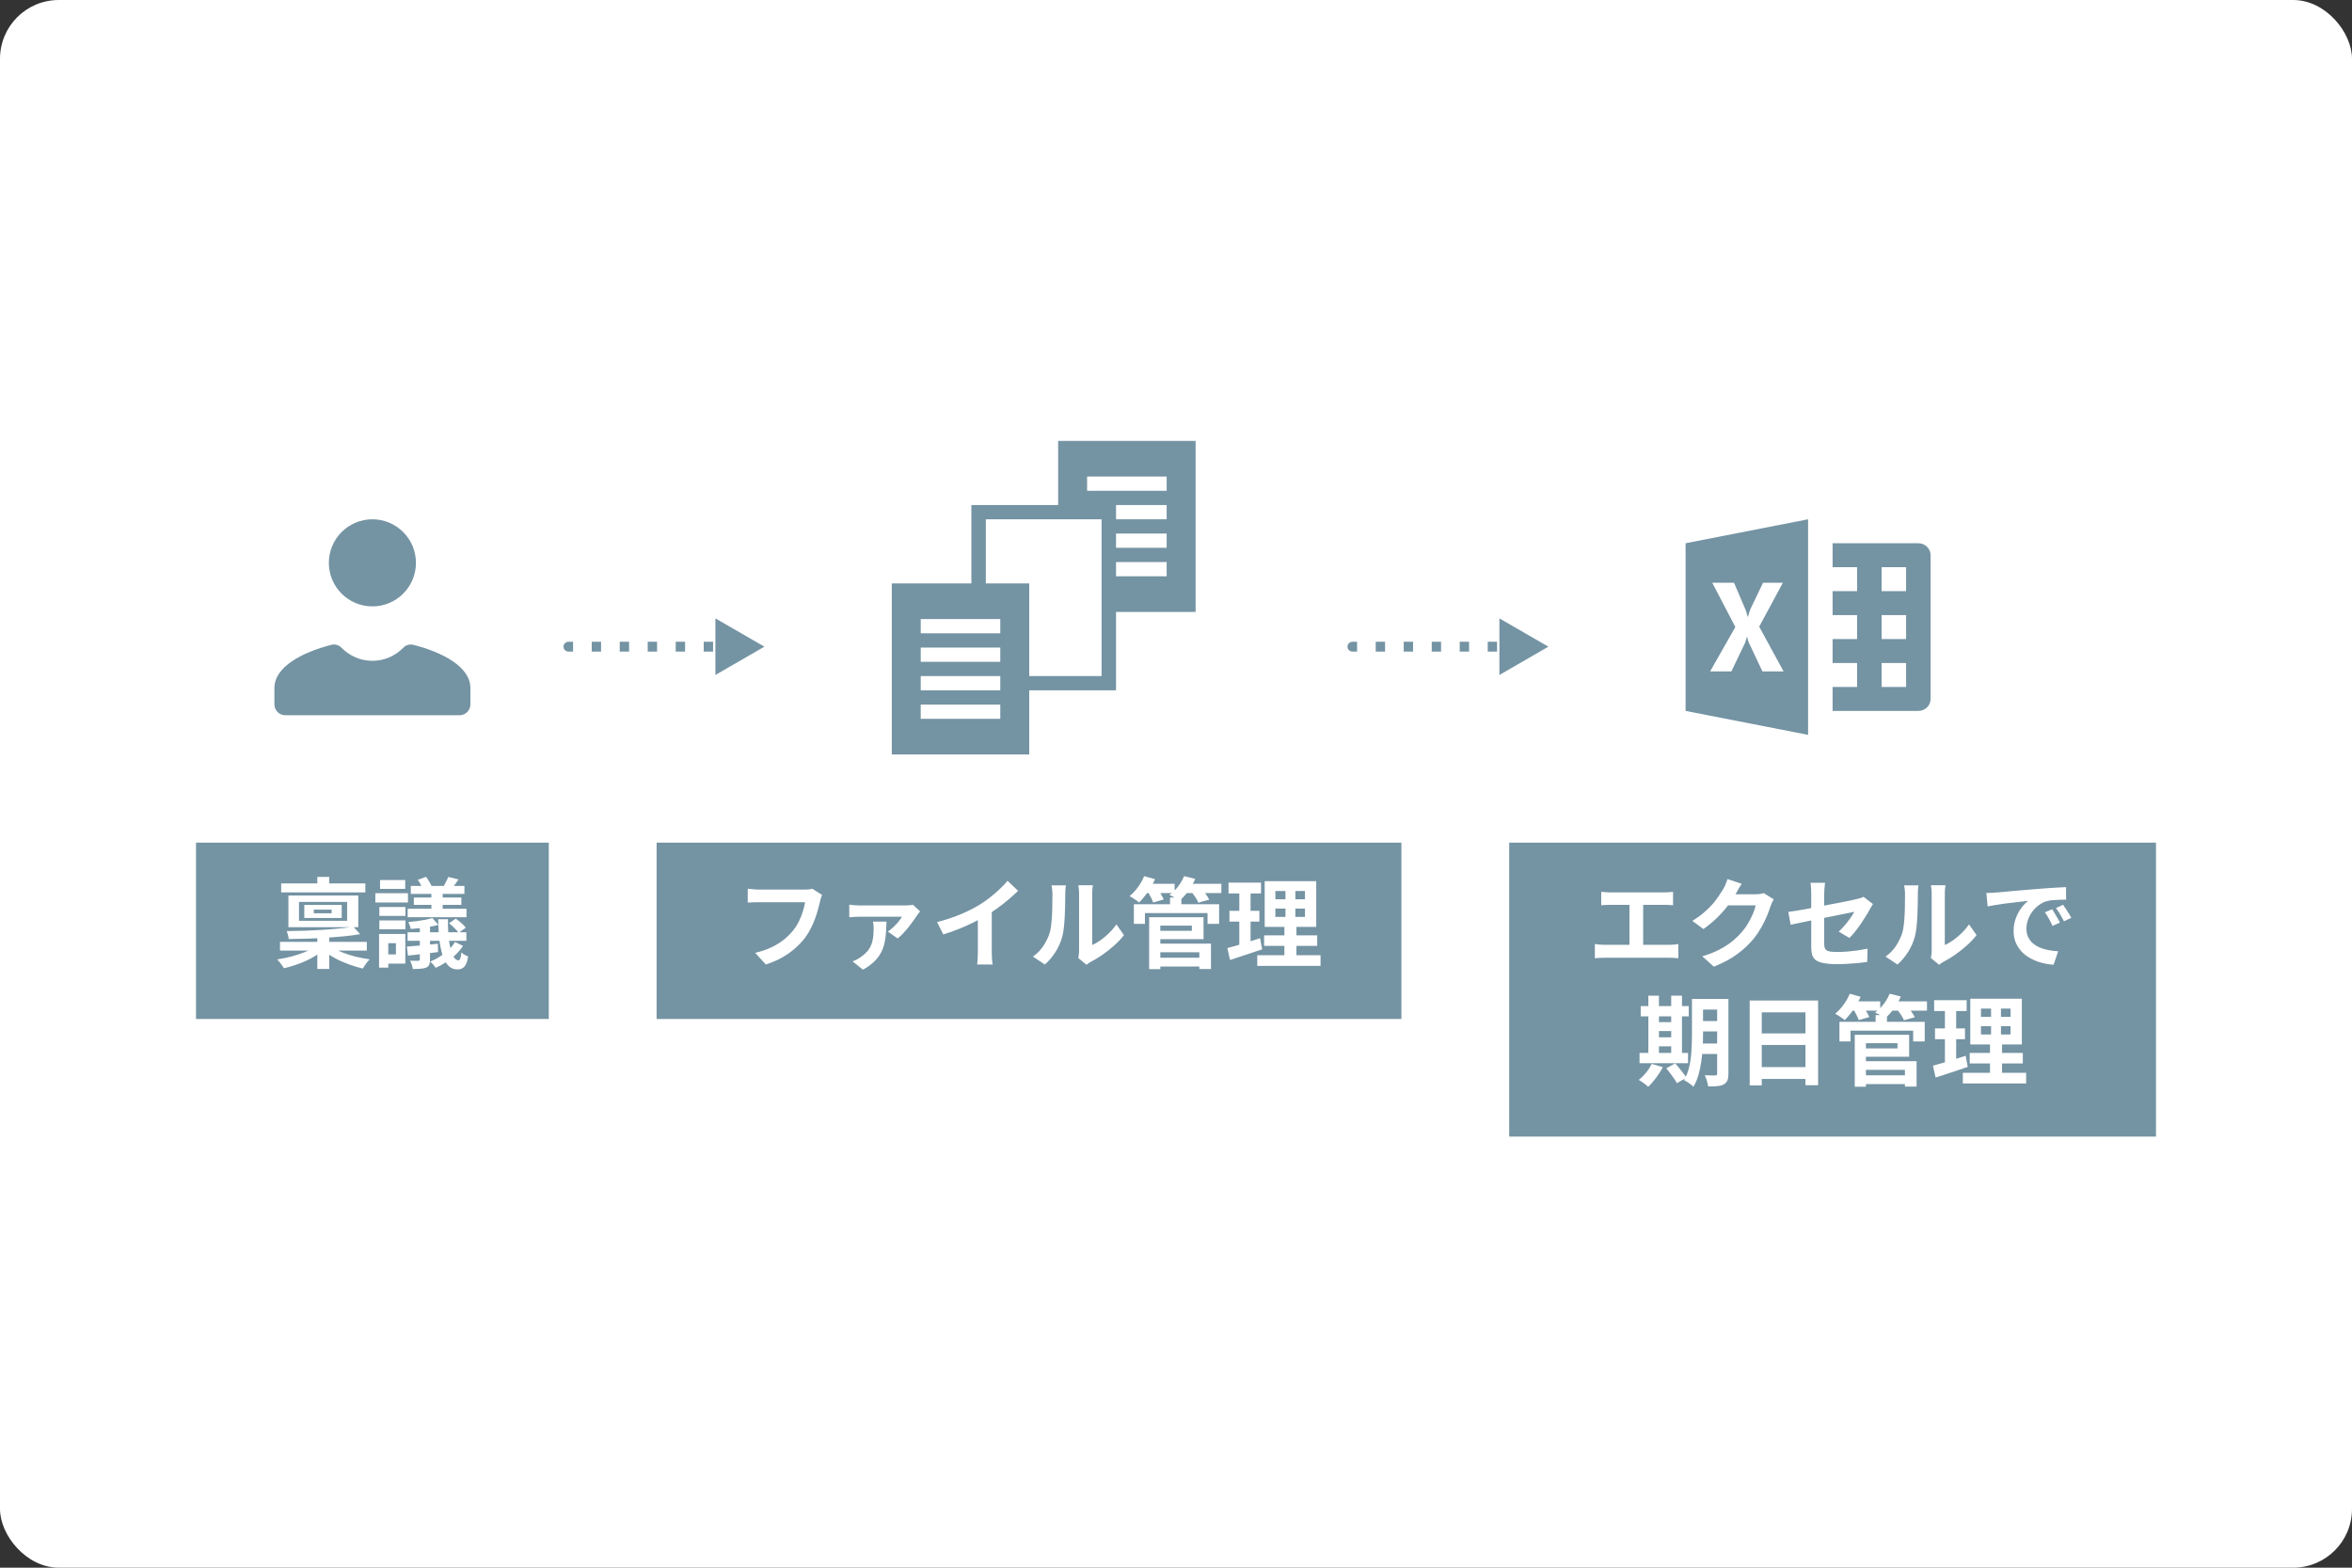
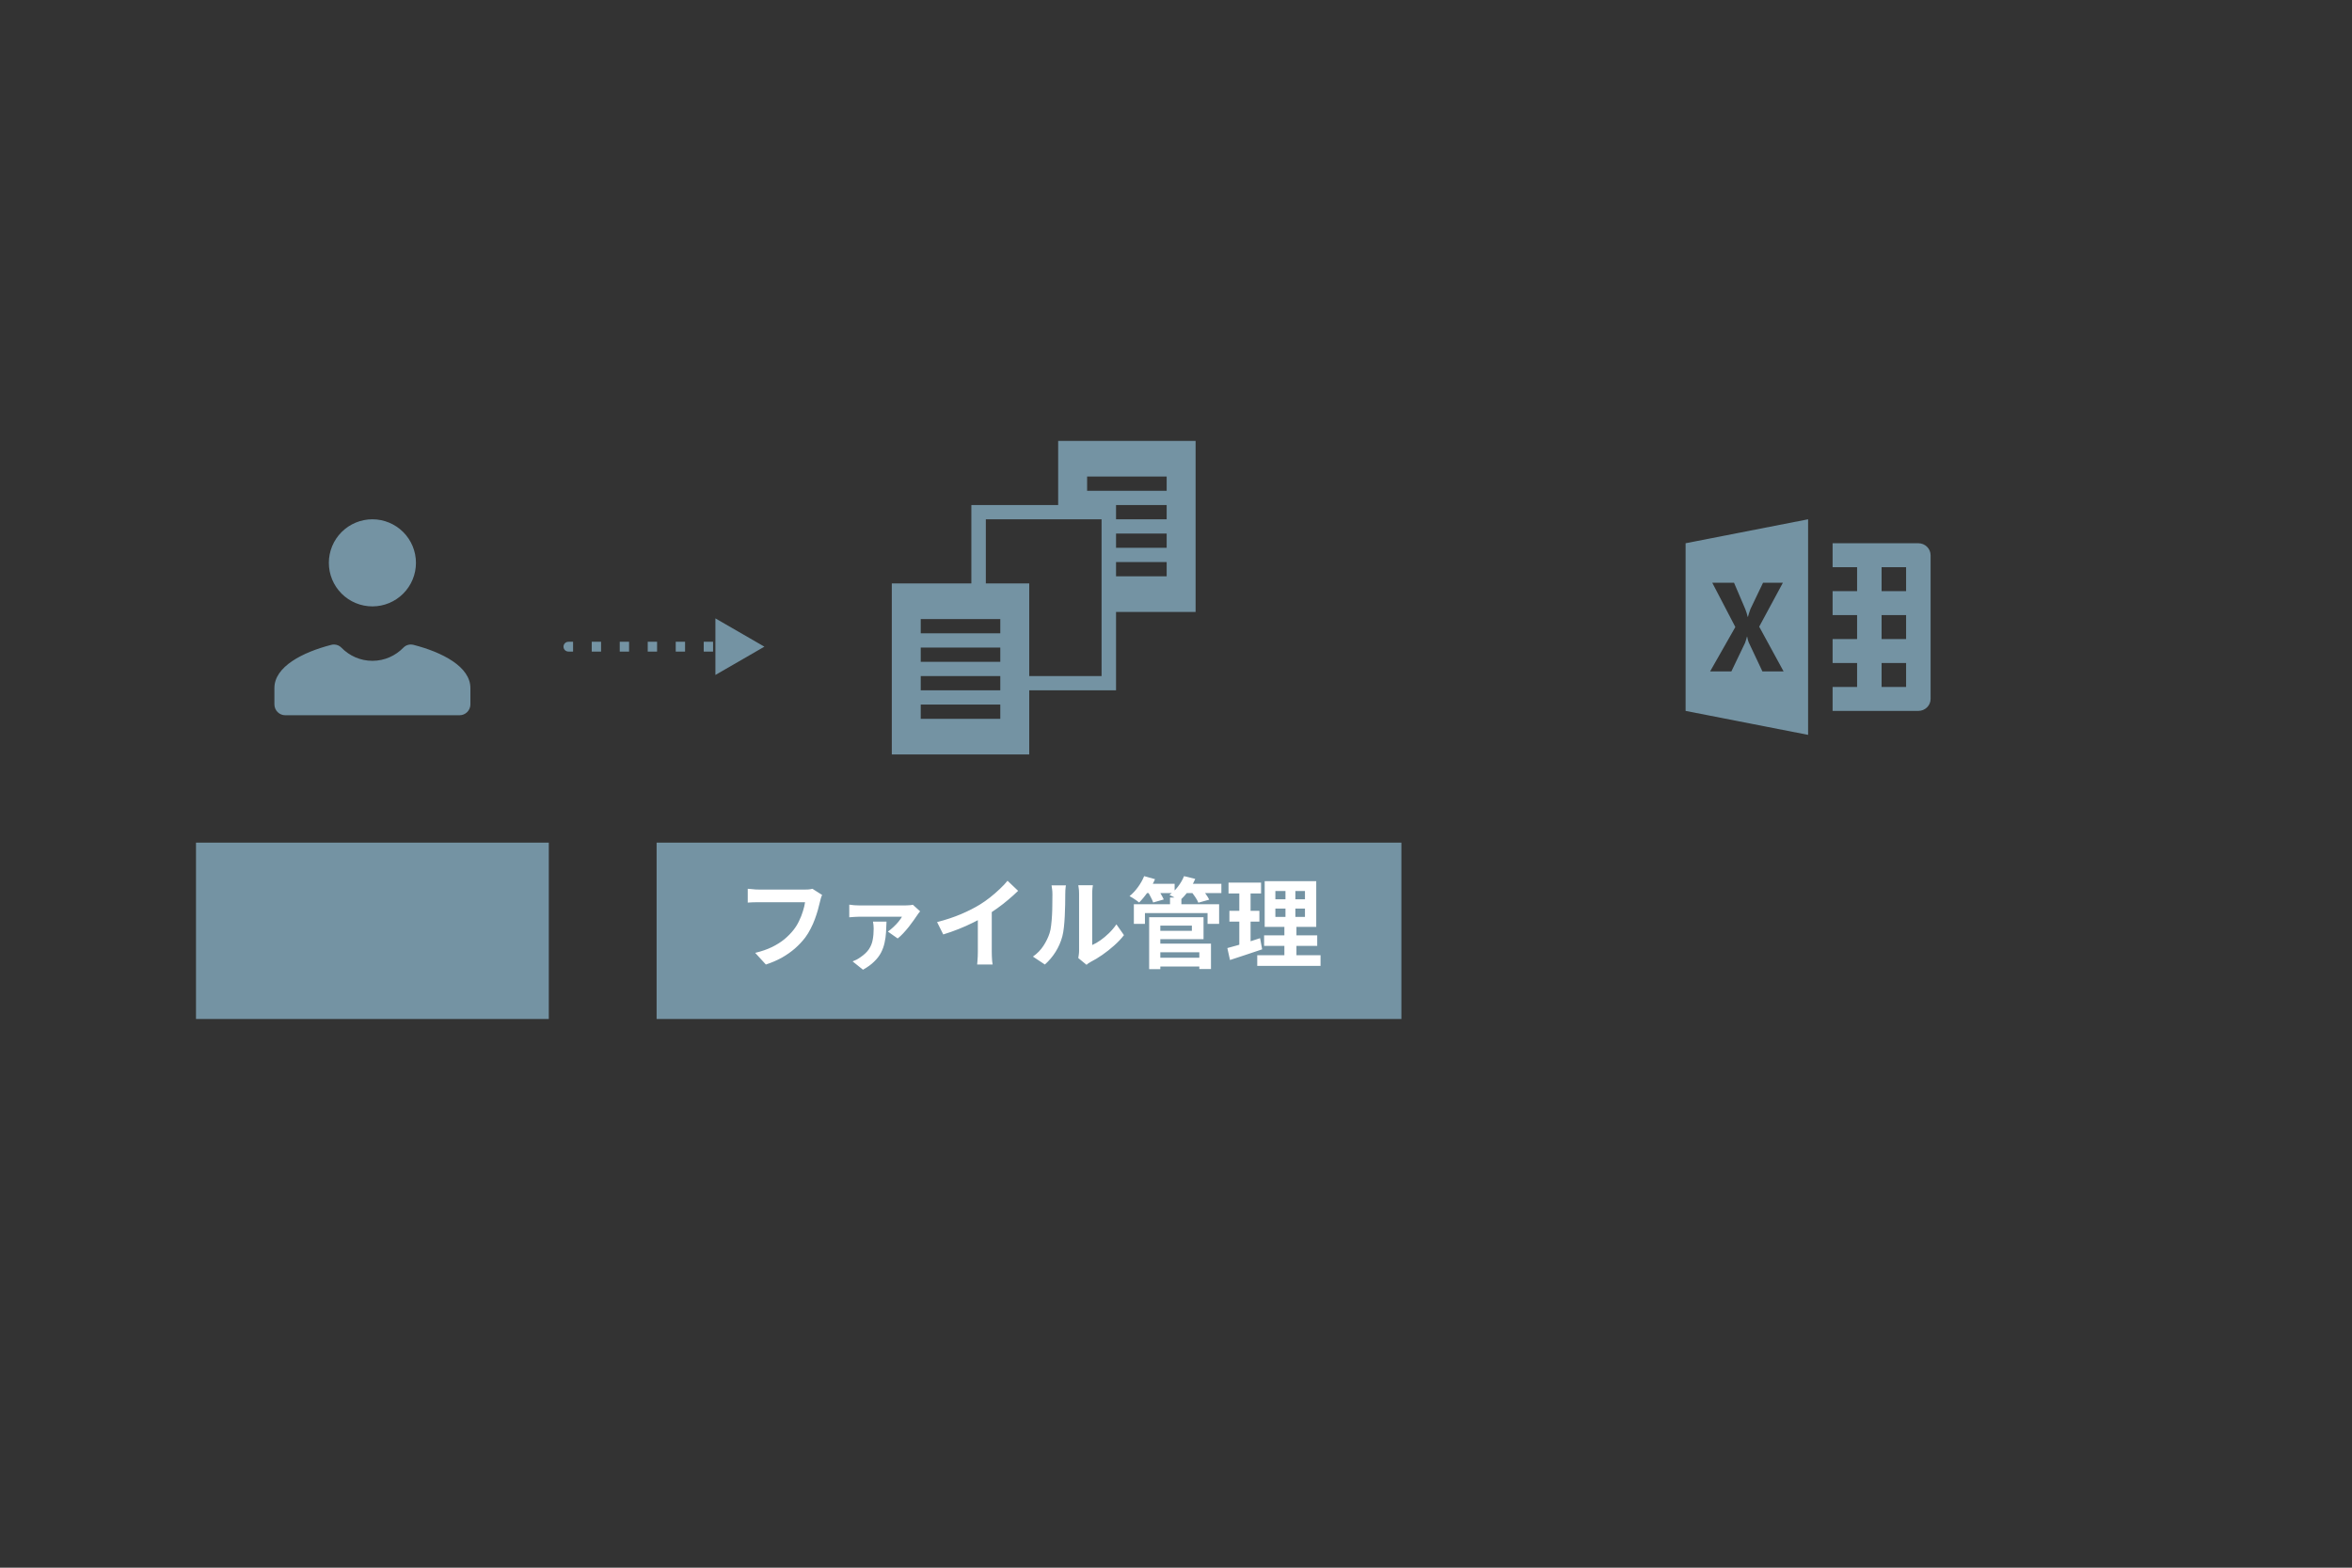
<svg xmlns="http://www.w3.org/2000/svg" width="240" height="160" viewBox="0 0 240 160" fill="none">
  <rect x="0" y="0" width="240" height="160" fill="#333333" stroke="none" />
-   <rect width="240" height="160" rx="6" fill="white" />
  <path d="M38 53C36.821 53 35.691 53.468 34.857 54.302C34.024 55.135 33.556 56.266 33.556 57.444C33.556 58.623 34.024 59.754 34.857 60.587C35.691 61.421 36.821 61.889 38 61.889C39.179 61.889 40.309 61.421 41.143 60.587C41.976 59.754 42.444 58.623 42.444 57.444C42.444 56.266 41.976 55.135 41.143 54.302C40.309 53.468 39.179 53 38 53ZM34.081 65.78C33.988 65.779 33.894 65.791 33.803 65.815C30.881 66.566 28 68.036 28 70.222V71.889C28 72.502 28.498 73 29.111 73H46.889C47.502 73 48 72.502 48 71.889V70.222C48 68.036 45.118 66.566 42.195 65.815C41.829 65.72 41.434 65.821 41.171 66.092C40.366 66.922 39.248 67.444 38 67.444C36.752 67.444 35.635 66.922 34.829 66.092C34.632 65.889 34.359 65.782 34.081 65.78Z" fill="#7493A3" />
  <rect width="36" height="18" transform="translate(20 86)" fill="#7493A3" />
-   <path d="M28.57 96.13H37.43V97.02H28.57V96.13ZM28.69 90.16H37.28V91.08H28.69V90.16ZM32.38 95.12H33.6V98.89H32.38V95.12ZM32.38 89.5H33.6V90.75H32.38V89.5ZM32.19 96.58L32.99 96.95C32.757 97.163 32.483 97.367 32.17 97.56C31.863 97.753 31.53 97.93 31.17 98.09C30.817 98.25 30.45 98.39 30.07 98.51C29.697 98.637 29.33 98.74 28.97 98.82C28.897 98.687 28.79 98.53 28.65 98.35C28.517 98.17 28.393 98.027 28.28 97.92C28.767 97.847 29.257 97.747 29.75 97.62C30.243 97.487 30.703 97.333 31.13 97.16C31.557 96.98 31.91 96.787 32.19 96.58ZM33.82 96.62C34.1 96.82 34.453 97.007 34.88 97.18C35.307 97.353 35.767 97.503 36.26 97.63C36.76 97.75 37.25 97.843 37.73 97.91C37.61 98.023 37.48 98.173 37.34 98.36C37.207 98.547 37.1 98.71 37.02 98.85C36.547 98.743 36.06 98.597 35.56 98.41C35.067 98.23 34.6 98.02 34.16 97.78C33.72 97.54 33.343 97.28 33.03 97L33.82 96.62ZM36.05 94.58L36.75 95.34C36.257 95.427 35.713 95.5 35.12 95.56C34.527 95.613 33.91 95.663 33.27 95.71C32.63 95.75 31.987 95.78 31.34 95.8C30.693 95.82 30.067 95.833 29.46 95.84C29.453 95.72 29.427 95.58 29.38 95.42C29.34 95.26 29.297 95.13 29.25 95.03C29.843 95.023 30.453 95.01 31.08 94.99C31.713 94.963 32.33 94.933 32.93 94.9C33.537 94.86 34.107 94.813 34.64 94.76C35.18 94.707 35.65 94.647 36.05 94.58ZM30.51 92.05V93.98H35.42V92.05H30.51ZM29.43 91.4H36.56V94.63H29.43V91.4ZM32.02 92.84V93.21H33.84V92.84H32.02ZM31.05 92.36H34.87V93.69H31.05V92.36ZM44.02 90.64H45.17V93.13H44.02V90.64ZM42.84 94.25H43.88V97.94C43.88 98.167 43.85 98.343 43.79 98.47C43.737 98.597 43.633 98.693 43.48 98.76C43.32 98.82 43.13 98.857 42.91 98.87C42.697 98.89 42.437 98.9 42.13 98.9C42.11 98.773 42.073 98.63 42.02 98.47C41.967 98.31 41.907 98.17 41.84 98.05C42.013 98.057 42.183 98.06 42.35 98.06C42.517 98.06 42.627 98.06 42.68 98.06C42.787 98.053 42.84 98.003 42.84 97.91V94.25ZM45.74 89.5L46.79 89.76C46.657 89.947 46.527 90.127 46.4 90.3C46.28 90.467 46.17 90.613 46.07 90.74L45.25 90.49C45.33 90.343 45.417 90.18 45.51 90C45.61 89.813 45.687 89.647 45.74 89.5ZM42.63 89.8L43.47 89.49C43.583 89.637 43.693 89.8 43.8 89.98C43.913 90.153 43.993 90.307 44.04 90.44L43.15 90.77C43.11 90.637 43.04 90.48 42.94 90.3C42.84 90.113 42.737 89.947 42.63 89.8ZM45.82 94.23L46.5 93.76C46.693 93.887 46.887 94.037 47.08 94.21C47.273 94.377 47.423 94.533 47.53 94.68L46.8 95.21C46.707 95.063 46.563 94.9 46.37 94.72C46.183 94.533 46 94.37 45.82 94.23ZM41.52 96.61C41.933 96.577 42.417 96.537 42.97 96.49C43.53 96.437 44.1 96.38 44.68 96.32L44.7 97.17C44.167 97.237 43.63 97.303 43.09 97.37C42.557 97.43 42.07 97.483 41.63 97.53L41.52 96.61ZM44.12 93.69L44.73 94.39C44.463 94.47 44.167 94.537 43.84 94.59C43.52 94.643 43.193 94.69 42.86 94.73C42.533 94.763 42.217 94.79 41.91 94.81C41.897 94.71 41.863 94.593 41.81 94.46C41.763 94.32 41.717 94.2 41.67 94.1C41.957 94.08 42.25 94.05 42.55 94.01C42.85 93.97 43.137 93.923 43.41 93.87C43.683 93.817 43.92 93.757 44.12 93.69ZM41.92 90.42H47.39V91.23H41.92V90.42ZM42.23 91.6H47.08V92.35H42.23V91.6ZM41.6 92.75H47.6V93.61H41.6V92.75ZM41.59 95.15H47.59V96.02H41.59V95.15ZM44.71 93.82H45.71C45.703 94.7 45.743 95.453 45.83 96.08C45.923 96.707 46.05 97.187 46.21 97.52C46.377 97.847 46.57 98.01 46.79 98.01C46.863 98.01 46.923 97.943 46.97 97.81C47.023 97.677 47.057 97.473 47.07 97.2C47.17 97.293 47.283 97.377 47.41 97.45C47.537 97.517 47.657 97.573 47.77 97.62C47.697 98.107 47.573 98.447 47.4 98.64C47.233 98.84 46.993 98.94 46.68 98.94C46.307 98.94 45.997 98.813 45.75 98.56C45.503 98.307 45.307 97.95 45.16 97.49C45.013 97.03 44.903 96.49 44.83 95.87C44.763 95.243 44.723 94.56 44.71 93.82ZM46.43 96.14L47.25 96.54C47.037 96.86 46.78 97.163 46.48 97.45C46.18 97.737 45.853 97.99 45.5 98.21C45.153 98.437 44.807 98.627 44.46 98.78C44.407 98.687 44.323 98.577 44.21 98.45C44.097 98.323 43.99 98.223 43.89 98.15C44.223 98.01 44.55 97.84 44.87 97.64C45.19 97.44 45.487 97.213 45.76 96.96C46.033 96.707 46.257 96.433 46.43 96.14ZM38.71 92.57H41.37V93.48H38.71V92.57ZM38.78 89.82H41.35V90.72H38.78V89.82ZM38.71 93.94H41.37V94.84H38.71V93.94ZM38.3 91.16H41.63V92.11H38.3V91.16ZM39.26 95.32H41.36V98.35H39.26V97.41H40.4V96.26H39.26V95.32ZM38.68 95.32H39.62V98.76H38.68V95.32Z" fill="white" />
  <path d="M107.976 45V51.545H99.119V59.545H91V77H105.024V70.454H113.881V62.455H122V45H107.976ZM110.929 48.636H119.048V50.091H110.929V48.636ZM113.881 51.545H119.048V53H113.881V51.545ZM100.595 53H112.405V69H105.024V59.545H100.595V53ZM113.881 54.455H119.048V55.909H113.881V54.455ZM113.881 57.364H119.048V58.818H113.881V57.364ZM93.952 63.182H102.071V64.636H93.952V63.182ZM93.952 66.091H102.071V67.546H93.952V66.091ZM93.952 69H102.071V70.454H93.952V69ZM93.952 71.909H102.071V73.364H93.952V71.909Z" fill="#7493A3" />
  <rect width="76" height="18" transform="translate(67 86)" fill="#7493A3" />
  <path d="M83.89 91.34C83.843 91.433 83.8 91.547 83.76 91.68C83.727 91.807 83.697 91.927 83.67 92.04C83.617 92.28 83.547 92.553 83.46 92.86C83.373 93.167 83.27 93.483 83.15 93.81C83.03 94.137 82.887 94.46 82.72 94.78C82.56 95.1 82.377 95.4 82.17 95.68C81.87 96.073 81.52 96.447 81.12 96.8C80.72 97.147 80.273 97.46 79.78 97.74C79.287 98.013 78.743 98.247 78.15 98.44L77.06 97.25C77.72 97.09 78.29 96.893 78.77 96.66C79.257 96.42 79.68 96.153 80.04 95.86C80.4 95.56 80.713 95.24 80.98 94.9C81.2 94.62 81.387 94.317 81.54 93.99C81.7 93.663 81.83 93.333 81.93 93C82.037 92.667 82.11 92.36 82.15 92.08C82.05 92.08 81.883 92.08 81.65 92.08C81.423 92.08 81.153 92.08 80.84 92.08C80.533 92.08 80.21 92.08 79.87 92.08C79.537 92.08 79.213 92.08 78.9 92.08C78.587 92.08 78.303 92.08 78.05 92.08C77.803 92.08 77.617 92.08 77.49 92.08C77.263 92.08 77.04 92.083 76.82 92.09C76.607 92.097 76.433 92.107 76.3 92.12V90.71C76.407 90.717 76.53 90.727 76.67 90.74C76.81 90.753 76.957 90.767 77.11 90.78C77.263 90.787 77.393 90.79 77.5 90.79C77.6 90.79 77.75 90.79 77.95 90.79C78.15 90.79 78.38 90.79 78.64 90.79C78.9 90.79 79.17 90.79 79.45 90.79C79.737 90.79 80.02 90.79 80.3 90.79C80.58 90.79 80.843 90.79 81.09 90.79C81.337 90.79 81.55 90.79 81.73 90.79C81.917 90.79 82.047 90.79 82.12 90.79C82.22 90.79 82.343 90.787 82.49 90.78C82.637 90.767 82.773 90.743 82.9 90.71L83.89 91.34ZM93.89 93.01C93.843 93.063 93.79 93.13 93.73 93.21C93.67 93.29 93.623 93.357 93.59 93.41C93.503 93.55 93.383 93.723 93.23 93.93C93.083 94.137 92.917 94.36 92.73 94.6C92.543 94.833 92.353 95.053 92.16 95.26C91.967 95.467 91.78 95.64 91.6 95.78L90.6 95.08C90.787 94.947 90.977 94.79 91.17 94.61C91.363 94.43 91.537 94.247 91.69 94.06C91.843 93.867 91.96 93.7 92.04 93.56C91.96 93.56 91.81 93.56 91.59 93.56C91.37 93.56 91.11 93.56 90.81 93.56C90.517 93.56 90.207 93.56 89.88 93.56C89.553 93.56 89.24 93.56 88.94 93.56C88.64 93.56 88.38 93.56 88.16 93.56C87.94 93.56 87.787 93.56 87.7 93.56C87.533 93.56 87.363 93.567 87.19 93.58C87.023 93.587 86.847 93.6 86.66 93.62V92.33C86.82 92.357 86.99 92.377 87.17 92.39C87.357 92.403 87.533 92.41 87.7 92.41C87.787 92.41 87.947 92.41 88.18 92.41C88.42 92.41 88.703 92.41 89.03 92.41C89.357 92.41 89.697 92.41 90.05 92.41C90.403 92.41 90.74 92.41 91.06 92.41C91.38 92.41 91.653 92.41 91.88 92.41C92.113 92.41 92.267 92.41 92.34 92.41C92.413 92.41 92.503 92.407 92.61 92.4C92.717 92.393 92.82 92.387 92.92 92.38C93.027 92.367 93.103 92.353 93.15 92.34L93.89 93.01ZM90.46 94.06C90.447 94.433 90.43 94.803 90.41 95.17C90.39 95.53 90.34 95.883 90.26 96.23C90.187 96.57 90.067 96.903 89.9 97.23C89.733 97.55 89.5 97.853 89.2 98.14C88.907 98.433 88.527 98.71 88.06 98.97L87 98.12C87.133 98.067 87.263 98.01 87.39 97.95C87.523 97.883 87.663 97.797 87.81 97.69C88.19 97.43 88.477 97.157 88.67 96.87C88.863 96.577 88.99 96.26 89.05 95.92C89.117 95.573 89.15 95.19 89.15 94.77C89.15 94.65 89.143 94.53 89.13 94.41C89.117 94.283 89.1 94.167 89.08 94.06H90.46ZM95.62 94.11C96.52 93.877 97.333 93.607 98.06 93.3C98.793 92.987 99.437 92.66 99.99 92.32C100.337 92.107 100.683 91.863 101.03 91.59C101.383 91.31 101.713 91.023 102.02 90.73C102.333 90.437 102.597 90.157 102.81 89.89L103.89 90.92C103.583 91.22 103.247 91.523 102.88 91.83C102.52 92.137 102.143 92.43 101.75 92.71C101.357 92.99 100.967 93.247 100.58 93.48C100.2 93.7 99.773 93.927 99.3 94.16C98.833 94.393 98.34 94.613 97.82 94.82C97.3 95.027 96.777 95.21 96.25 95.37L95.62 94.11ZM99.78 92.96L101.2 92.63V97.13C101.2 97.277 101.203 97.437 101.21 97.61C101.217 97.783 101.227 97.943 101.24 98.09C101.253 98.243 101.27 98.36 101.29 98.44H99.71C99.723 98.36 99.733 98.243 99.74 98.09C99.753 97.943 99.763 97.783 99.77 97.61C99.777 97.437 99.78 97.277 99.78 97.13V92.96ZM110.03 97.78C110.05 97.68 110.067 97.567 110.08 97.44C110.1 97.307 110.11 97.173 110.11 97.04C110.11 96.967 110.11 96.82 110.11 96.6C110.11 96.38 110.11 96.113 110.11 95.8C110.11 95.487 110.11 95.15 110.11 94.79C110.11 94.423 110.11 94.053 110.11 93.68C110.11 93.307 110.11 92.957 110.11 92.63C110.11 92.297 110.11 92.007 110.11 91.76C110.11 91.507 110.11 91.323 110.11 91.21C110.11 90.983 110.097 90.787 110.07 90.62C110.05 90.453 110.037 90.363 110.03 90.35H111.52C111.513 90.363 111.5 90.457 111.48 90.63C111.46 90.797 111.45 90.993 111.45 91.22C111.45 91.333 111.45 91.503 111.45 91.73C111.45 91.95 111.45 92.207 111.45 92.5C111.45 92.787 111.45 93.093 111.45 93.42C111.45 93.747 111.45 94.07 111.45 94.39C111.45 94.703 111.45 95.003 111.45 95.29C111.45 95.57 111.45 95.81 111.45 96.01C111.45 96.21 111.45 96.357 111.45 96.45C111.723 96.33 112.007 96.167 112.3 95.96C112.593 95.753 112.88 95.513 113.16 95.24C113.447 94.96 113.7 94.66 113.92 94.34L114.69 95.44C114.417 95.8 114.083 96.153 113.69 96.5C113.303 96.847 112.903 97.163 112.49 97.45C112.077 97.737 111.68 97.977 111.3 98.17C111.193 98.23 111.107 98.283 111.04 98.33C110.973 98.383 110.917 98.43 110.87 98.47L110.03 97.78ZM105.4 97.63C105.84 97.323 106.2 96.953 106.48 96.52C106.76 96.087 106.967 95.66 107.1 95.24C107.173 95.02 107.227 94.75 107.26 94.43C107.3 94.103 107.33 93.757 107.35 93.39C107.37 93.017 107.38 92.65 107.38 92.29C107.387 91.923 107.39 91.587 107.39 91.28C107.39 91.08 107.38 90.91 107.36 90.77C107.347 90.623 107.327 90.487 107.3 90.36H108.77C108.763 90.373 108.753 90.43 108.74 90.53C108.733 90.623 108.723 90.737 108.71 90.87C108.703 90.997 108.7 91.13 108.7 91.27C108.7 91.563 108.697 91.907 108.69 92.3C108.683 92.687 108.67 93.083 108.65 93.49C108.63 93.897 108.6 94.283 108.56 94.65C108.52 95.01 108.467 95.317 108.4 95.57C108.247 96.137 108.017 96.663 107.71 97.15C107.41 97.63 107.047 98.06 106.62 98.44L105.4 97.63ZM117.96 97.75H122.83V98.64H117.96V97.75ZM119.39 91.6H120.55V92.81H119.39V91.6ZM115.7 92.29H124.4V94.29H123.22V93.19H116.83V94.29H115.7V92.29ZM117.92 93.61H122.81V95.85H117.92V95H121.62V94.47H117.92V93.61ZM117.97 96.31H123.57V98.9H122.38V97.19H117.97V96.31ZM117.26 93.61H118.4V98.91H117.26V93.61ZM116.7 90.2H119.86V91.15H116.7V90.2ZM120.75 90.2H124.63V91.15H120.75V90.2ZM116.75 89.42L117.86 89.73C117.667 90.177 117.42 90.613 117.12 91.04C116.827 91.46 116.533 91.817 116.24 92.11C116.167 92.043 116.07 91.97 115.95 91.89C115.83 91.81 115.71 91.73 115.59 91.65C115.47 91.57 115.36 91.507 115.26 91.46C115.567 91.213 115.853 90.907 116.12 90.54C116.387 90.173 116.597 89.8 116.75 89.42ZM120.82 89.42L121.96 89.7C121.78 90.133 121.547 90.547 121.26 90.94C120.973 91.327 120.68 91.65 120.38 91.91C120.293 91.85 120.187 91.787 120.06 91.72C119.94 91.647 119.813 91.577 119.68 91.51C119.547 91.437 119.43 91.38 119.33 91.34C119.65 91.113 119.94 90.83 120.2 90.49C120.467 90.143 120.673 89.787 120.82 89.42ZM117.08 90.94L118.1 90.66C118.22 90.833 118.34 91.03 118.46 91.25C118.587 91.463 118.683 91.647 118.75 91.8L117.67 92.11C117.623 91.957 117.54 91.77 117.42 91.55C117.307 91.323 117.193 91.12 117.08 90.94ZM121.54 90.96L122.6 90.68C122.747 90.847 122.893 91.037 123.04 91.25C123.193 91.463 123.31 91.653 123.39 91.82L122.28 92.13C122.22 91.97 122.117 91.78 121.97 91.56C121.823 91.34 121.68 91.14 121.54 90.96ZM130.14 92.73V93.58H133.16V92.73H130.14ZM130.14 90.94V91.78H133.16V90.94H130.14ZM129.05 89.93H134.31V94.6H129.05V89.93ZM128.99 95.46H134.41V96.54H128.99V95.46ZM128.29 97.49H134.75V98.58H128.29V97.49ZM125.36 90.08H128.68V91.19H125.36V90.08ZM125.45 92.96H128.51V94.06H125.45V92.96ZM125.24 96.76C125.533 96.68 125.86 96.59 126.22 96.49C126.587 96.383 126.973 96.267 127.38 96.14C127.787 96.007 128.187 95.877 128.58 95.75L128.79 96.89C128.23 97.077 127.663 97.267 127.09 97.46C126.517 97.653 125.99 97.827 125.51 97.98L125.24 96.76ZM126.46 90.52H127.61V96.66L126.46 96.85V90.52ZM131.17 90.36H132.18V94.12H132.29V98H131.06V94.12H131.17V90.36Z" fill="white" />
  <path d="M184.5 53L172 55.444V72.556L184.5 75V53ZM187 55.444V57.889H189.5V60.333H187V62.778H189.5V65.222H187V67.667H189.5V70.111H187V72.556H195.75C196.44 72.556 197 72.008 197 71.333V56.667C197 55.992 196.44 55.444 195.75 55.444H187ZM192 57.889H194.5V60.333H192V57.889ZM174.72 59.474H176.941L178.096 62.181C178.19 62.402 178.261 62.659 178.333 62.95H178.365C178.406 62.775 178.49 62.508 178.616 62.16L179.903 59.474H181.929L179.51 63.959L182 68.526H179.839L178.448 65.576C178.395 65.472 178.333 65.263 178.282 64.972H178.262C178.231 65.111 178.168 65.32 178.074 65.599L176.67 68.526H174.5L177.076 63.995L174.72 59.474ZM192 62.778H194.5V65.222H192V62.778ZM192 67.667H194.5V70.111H192V67.667Z" fill="#7493A3" />
-   <rect width="66" height="30" transform="translate(154 86)" fill="#7493A3" />
-   <path d="M163.39 91.02C163.523 91.033 163.68 91.047 163.86 91.06C164.04 91.073 164.2 91.08 164.34 91.08H169.78C169.933 91.08 170.093 91.073 170.26 91.06C170.427 91.047 170.58 91.033 170.72 91.02V92.39C170.573 92.377 170.417 92.367 170.25 92.36C170.083 92.353 169.927 92.35 169.78 92.35H164.34C164.207 92.35 164.047 92.353 163.86 92.36C163.673 92.367 163.517 92.377 163.39 92.39V91.02ZM166.27 97.17V91.79H167.67V97.17H166.27ZM162.74 96.35C162.9 96.377 163.067 96.397 163.24 96.41C163.413 96.423 163.577 96.43 163.73 96.43H170.32C170.5 96.43 170.67 96.423 170.83 96.41C170.99 96.39 171.133 96.37 171.26 96.35V97.8C171.113 97.78 170.95 97.767 170.77 97.76C170.59 97.753 170.44 97.75 170.32 97.75H163.73C163.583 97.75 163.423 97.753 163.25 97.76C163.077 97.767 162.907 97.78 162.74 97.8V96.35ZM180.99 91.78C180.937 91.873 180.88 91.987 180.82 92.12C180.76 92.247 180.707 92.373 180.66 92.5C180.573 92.793 180.45 93.13 180.29 93.51C180.137 93.883 179.943 94.273 179.71 94.68C179.483 95.08 179.22 95.467 178.92 95.84C178.44 96.413 177.88 96.933 177.24 97.4C176.607 97.867 175.82 98.287 174.88 98.66L173.7 97.6C174.38 97.4 174.967 97.17 175.46 96.91C175.953 96.65 176.383 96.373 176.75 96.08C177.117 95.78 177.443 95.463 177.73 95.13C177.963 94.87 178.177 94.577 178.37 94.25C178.563 93.917 178.73 93.587 178.87 93.26C179.01 92.933 179.103 92.647 179.15 92.4H175.78L176.24 91.27C176.333 91.27 176.477 91.27 176.67 91.27C176.87 91.27 177.093 91.27 177.34 91.27C177.593 91.27 177.84 91.27 178.08 91.27C178.327 91.27 178.54 91.27 178.72 91.27C178.907 91.27 179.033 91.27 179.1 91.27C179.253 91.27 179.407 91.26 179.56 91.24C179.72 91.22 179.857 91.19 179.97 91.15L180.99 91.78ZM177.73 90.2C177.61 90.373 177.493 90.56 177.38 90.76C177.267 90.96 177.18 91.113 177.12 91.22C176.893 91.62 176.613 92.037 176.28 92.47C175.953 92.897 175.58 93.313 175.16 93.72C174.74 94.12 174.293 94.487 173.82 94.82L172.69 93.99C173.13 93.717 173.517 93.437 173.85 93.15C174.19 92.863 174.483 92.58 174.73 92.3C174.977 92.013 175.187 91.74 175.36 91.48C175.54 91.213 175.693 90.977 175.82 90.77C175.9 90.643 175.983 90.48 176.07 90.28C176.157 90.073 176.223 89.887 176.27 89.72L177.73 90.2ZM184.82 96.67C184.82 96.53 184.82 96.33 184.82 96.07C184.82 95.803 184.82 95.503 184.82 95.17C184.82 94.83 184.82 94.477 184.82 94.11C184.82 93.737 184.82 93.373 184.82 93.02C184.82 92.66 184.82 92.327 184.82 92.02C184.82 91.713 184.82 91.457 184.82 91.25C184.82 91.143 184.817 91.02 184.81 90.88C184.81 90.74 184.803 90.6 184.79 90.46C184.777 90.32 184.76 90.2 184.74 90.1H186.23C186.21 90.253 186.19 90.443 186.17 90.67C186.15 90.89 186.14 91.083 186.14 91.25C186.14 91.45 186.14 91.69 186.14 91.97C186.14 92.243 186.14 92.54 186.14 92.86C186.14 93.173 186.14 93.493 186.14 93.82C186.14 94.147 186.14 94.467 186.14 94.78C186.14 95.093 186.14 95.38 186.14 95.64C186.14 95.9 186.14 96.127 186.14 96.32C186.14 96.52 186.17 96.683 186.23 96.81C186.29 96.937 186.41 97.027 186.59 97.08C186.777 97.133 187.053 97.16 187.42 97.16C187.773 97.16 188.127 97.147 188.48 97.12C188.84 97.087 189.197 97.047 189.55 97C189.903 96.947 190.243 96.887 190.57 96.82L190.53 98.18C190.257 98.22 189.947 98.257 189.6 98.29C189.253 98.323 188.893 98.35 188.52 98.37C188.153 98.39 187.79 98.4 187.43 98.4C186.863 98.4 186.407 98.363 186.06 98.29C185.713 98.223 185.45 98.12 185.27 97.98C185.097 97.84 184.977 97.66 184.91 97.44C184.85 97.22 184.82 96.963 184.82 96.67ZM191.12 92.27C191.073 92.343 191.017 92.433 190.95 92.54C190.89 92.64 190.837 92.733 190.79 92.82C190.683 93.027 190.547 93.26 190.38 93.52C190.22 93.78 190.047 94.047 189.86 94.32C189.673 94.593 189.48 94.853 189.28 95.1C189.087 95.347 188.9 95.557 188.72 95.73L187.62 95.08C187.84 94.887 188.053 94.667 188.26 94.42C188.473 94.167 188.663 93.92 188.83 93.68C188.997 93.433 189.127 93.227 189.22 93.06C189.127 93.073 188.963 93.107 188.73 93.16C188.503 93.207 188.223 93.263 187.89 93.33C187.557 93.397 187.193 93.47 186.8 93.55C186.407 93.623 186.01 93.7 185.61 93.78C185.21 93.86 184.823 93.94 184.45 94.02C184.077 94.093 183.74 94.163 183.44 94.23C183.14 94.29 182.9 94.34 182.72 94.38L182.48 93.07C182.673 93.043 182.927 93.007 183.24 92.96C183.553 92.907 183.903 92.847 184.29 92.78C184.677 92.707 185.08 92.63 185.5 92.55C185.92 92.47 186.337 92.39 186.75 92.31C187.163 92.23 187.55 92.157 187.91 92.09C188.27 92.017 188.583 91.953 188.85 91.9C189.117 91.84 189.317 91.793 189.45 91.76C189.59 91.727 189.72 91.693 189.84 91.66C189.96 91.62 190.067 91.577 190.16 91.53L191.12 92.27ZM197.03 97.78C197.05 97.68 197.067 97.567 197.08 97.44C197.1 97.307 197.11 97.173 197.11 97.04C197.11 96.967 197.11 96.82 197.11 96.6C197.11 96.38 197.11 96.113 197.11 95.8C197.11 95.487 197.11 95.15 197.11 94.79C197.11 94.423 197.11 94.053 197.11 93.68C197.11 93.307 197.11 92.957 197.11 92.63C197.11 92.297 197.11 92.007 197.11 91.76C197.11 91.507 197.11 91.323 197.11 91.21C197.11 90.983 197.097 90.787 197.07 90.62C197.05 90.453 197.037 90.363 197.03 90.35H198.52C198.513 90.363 198.5 90.457 198.48 90.63C198.46 90.797 198.45 90.993 198.45 91.22C198.45 91.333 198.45 91.503 198.45 91.73C198.45 91.95 198.45 92.207 198.45 92.5C198.45 92.787 198.45 93.093 198.45 93.42C198.45 93.747 198.45 94.07 198.45 94.39C198.45 94.703 198.45 95.003 198.45 95.29C198.45 95.57 198.45 95.81 198.45 96.01C198.45 96.21 198.45 96.357 198.45 96.45C198.723 96.33 199.007 96.167 199.3 95.96C199.593 95.753 199.88 95.513 200.16 95.24C200.447 94.96 200.7 94.66 200.92 94.34L201.69 95.44C201.417 95.8 201.083 96.153 200.69 96.5C200.303 96.847 199.903 97.163 199.49 97.45C199.077 97.737 198.68 97.977 198.3 98.17C198.193 98.23 198.107 98.283 198.04 98.33C197.973 98.383 197.917 98.43 197.87 98.47L197.03 97.78ZM192.4 97.63C192.84 97.323 193.2 96.953 193.48 96.52C193.76 96.087 193.967 95.66 194.1 95.24C194.173 95.02 194.227 94.75 194.26 94.43C194.3 94.103 194.33 93.757 194.35 93.39C194.37 93.017 194.38 92.65 194.38 92.29C194.387 91.923 194.39 91.587 194.39 91.28C194.39 91.08 194.38 90.91 194.36 90.77C194.347 90.623 194.327 90.487 194.3 90.36H195.77C195.763 90.373 195.753 90.43 195.74 90.53C195.733 90.623 195.723 90.737 195.71 90.87C195.703 90.997 195.7 91.13 195.7 91.27C195.7 91.563 195.697 91.907 195.69 92.3C195.683 92.687 195.67 93.083 195.65 93.49C195.63 93.897 195.6 94.283 195.56 94.65C195.52 95.01 195.467 95.317 195.4 95.57C195.247 96.137 195.017 96.663 194.71 97.15C194.41 97.63 194.047 98.06 193.62 98.44L192.4 97.63ZM202.69 91.14C202.89 91.133 203.08 91.127 203.26 91.12C203.44 91.107 203.577 91.097 203.67 91.09C203.877 91.077 204.13 91.057 204.43 91.03C204.737 90.997 205.077 90.963 205.45 90.93C205.83 90.897 206.233 90.863 206.66 90.83C207.087 90.797 207.53 90.76 207.99 90.72C208.337 90.687 208.68 90.66 209.02 90.64C209.367 90.613 209.693 90.593 210 90.58C210.313 90.56 210.587 90.547 210.82 90.54L210.83 91.82C210.65 91.82 210.443 91.823 210.21 91.83C209.977 91.837 209.743 91.85 209.51 91.87C209.283 91.883 209.08 91.913 208.9 91.96C208.6 92.04 208.32 92.177 208.06 92.37C207.8 92.557 207.573 92.78 207.38 93.04C207.193 93.293 207.047 93.57 206.94 93.87C206.833 94.163 206.78 94.46 206.78 94.76C206.78 95.087 206.837 95.377 206.95 95.63C207.07 95.877 207.23 96.09 207.43 96.27C207.637 96.443 207.877 96.59 208.15 96.71C208.423 96.823 208.717 96.91 209.03 96.97C209.35 97.03 209.68 97.07 210.02 97.09L209.55 98.46C209.13 98.433 208.72 98.367 208.32 98.26C207.927 98.153 207.557 98.007 207.21 97.82C206.863 97.633 206.56 97.407 206.3 97.14C206.047 96.867 205.843 96.557 205.69 96.21C205.543 95.857 205.47 95.463 205.47 95.03C205.47 94.55 205.547 94.11 205.7 93.71C205.853 93.303 206.043 92.95 206.27 92.65C206.503 92.343 206.733 92.107 206.96 91.94C206.773 91.967 206.547 91.993 206.28 92.02C206.02 92.047 205.737 92.08 205.43 92.12C205.13 92.153 204.823 92.19 204.51 92.23C204.197 92.27 203.893 92.317 203.6 92.37C203.313 92.417 203.053 92.463 202.82 92.51L202.69 91.14ZM209.4 92.8C209.487 92.92 209.577 93.063 209.67 93.23C209.77 93.39 209.867 93.553 209.96 93.72C210.053 93.88 210.133 94.027 210.2 94.16L209.44 94.5C209.313 94.22 209.19 93.973 209.07 93.76C208.957 93.547 208.82 93.33 208.66 93.11L209.4 92.8ZM210.52 92.34C210.607 92.46 210.7 92.6 210.8 92.76C210.907 92.913 211.01 93.073 211.11 93.24C211.21 93.4 211.293 93.543 211.36 93.67L210.61 94.03C210.477 93.763 210.347 93.527 210.22 93.32C210.1 93.113 209.957 92.9 209.79 92.68L210.52 92.34ZM173.15 101.95H175.73V103.04H173.15V101.95ZM173.15 104.21H175.73V105.27H173.15V104.21ZM173.14 106.5H175.74V107.57H173.14V106.5ZM175.22 101.95H176.37V109.57C176.37 109.863 176.337 110.093 176.27 110.26C176.203 110.433 176.083 110.57 175.91 110.67C175.737 110.763 175.517 110.823 175.25 110.85C174.99 110.877 174.673 110.887 174.3 110.88C174.28 110.72 174.237 110.527 174.17 110.3C174.103 110.08 174.033 109.893 173.96 109.74C174.173 109.753 174.383 109.76 174.59 109.76C174.803 109.76 174.947 109.76 175.02 109.76C175.093 109.76 175.143 109.747 175.17 109.72C175.203 109.687 175.22 109.633 175.22 109.56V101.95ZM172.65 101.95H173.78V105.63C173.78 106.023 173.767 106.453 173.74 106.92C173.72 107.387 173.673 107.86 173.6 108.34C173.533 108.813 173.437 109.273 173.31 109.72C173.183 110.167 173.01 110.567 172.79 110.92C172.73 110.847 172.64 110.763 172.52 110.67C172.4 110.583 172.28 110.5 172.16 110.42C172.04 110.34 171.933 110.28 171.84 110.24C172.093 109.807 172.277 109.323 172.39 108.79C172.503 108.257 172.573 107.717 172.6 107.17C172.633 106.617 172.65 106.103 172.65 105.63V101.95ZM167.42 102.68H172.32V103.73H167.42V102.68ZM168.72 104.32H171.11V105.23H168.72V104.32ZM168.72 105.87H171.11V106.79H168.72V105.87ZM167.3 107.46H172.25V108.51H167.3V107.46ZM168.2 101.62H169.28V107.84H168.2V101.62ZM170.53 101.62H171.63V107.84H170.53V101.62ZM168.54 108.58L169.68 108.91C169.493 109.277 169.263 109.64 168.99 110C168.717 110.367 168.447 110.673 168.18 110.92C168.113 110.847 168.02 110.767 167.9 110.68C167.787 110.593 167.667 110.507 167.54 110.42C167.42 110.333 167.313 110.263 167.22 110.21C167.487 110.01 167.737 109.763 167.97 109.47C168.21 109.177 168.4 108.88 168.54 108.58ZM170.03 109.03L170.94 108.53C171.073 108.67 171.21 108.83 171.35 109.01C171.497 109.183 171.633 109.357 171.76 109.53C171.893 109.697 172 109.85 172.08 109.99L171.11 110.55C171.043 110.417 170.947 110.26 170.82 110.08C170.7 109.907 170.57 109.727 170.43 109.54C170.29 109.353 170.157 109.183 170.03 109.03ZM178.54 102.11H185.52V110.76H184.23V103.32H179.77V110.78H178.54V102.11ZM179.38 105.47H184.76V106.65H179.38V105.47ZM179.38 108.91H184.77V110.12H179.38V108.91ZM189.96 109.75H194.83V110.64H189.96V109.75ZM191.39 103.6H192.55V104.81H191.39V103.6ZM187.7 104.29H196.4V106.29H195.22V105.19H188.83V106.29H187.7V104.29ZM189.92 105.61H194.81V107.85H189.92V107H193.62V106.47H189.92V105.61ZM189.97 108.31H195.57V110.9H194.38V109.19H189.97V108.31ZM189.26 105.61H190.4V110.91H189.26V105.61ZM188.7 102.2H191.86V103.15H188.7V102.2ZM192.75 102.2H196.63V103.15H192.75V102.2ZM188.75 101.42L189.86 101.73C189.667 102.177 189.42 102.613 189.12 103.04C188.827 103.46 188.533 103.817 188.24 104.11C188.167 104.043 188.07 103.97 187.95 103.89C187.83 103.81 187.71 103.73 187.59 103.65C187.47 103.57 187.36 103.507 187.26 103.46C187.567 103.213 187.853 102.907 188.12 102.54C188.387 102.173 188.597 101.8 188.75 101.42ZM192.82 101.42L193.96 101.7C193.78 102.133 193.547 102.547 193.26 102.94C192.973 103.327 192.68 103.65 192.38 103.91C192.293 103.85 192.187 103.787 192.06 103.72C191.94 103.647 191.813 103.577 191.68 103.51C191.547 103.437 191.43 103.38 191.33 103.34C191.65 103.113 191.94 102.83 192.2 102.49C192.467 102.143 192.673 101.787 192.82 101.42ZM189.08 102.94L190.1 102.66C190.22 102.833 190.34 103.03 190.46 103.25C190.587 103.463 190.683 103.647 190.75 103.8L189.67 104.11C189.623 103.957 189.54 103.77 189.42 103.55C189.307 103.323 189.193 103.12 189.08 102.94ZM193.54 102.96L194.6 102.68C194.747 102.847 194.893 103.037 195.04 103.25C195.193 103.463 195.31 103.653 195.39 103.82L194.28 104.13C194.22 103.97 194.117 103.78 193.97 103.56C193.823 103.34 193.68 103.14 193.54 102.96ZM202.14 104.73V105.58H205.16V104.73H202.14ZM202.14 102.94V103.78H205.16V102.94H202.14ZM201.05 101.93H206.31V106.6H201.05V101.93ZM200.99 107.46H206.41V108.54H200.99V107.46ZM200.29 109.49H206.75V110.58H200.29V109.49ZM197.36 102.08H200.68V103.19H197.36V102.08ZM197.45 104.96H200.51V106.06H197.45V104.96ZM197.24 108.76C197.533 108.68 197.86 108.59 198.22 108.49C198.587 108.383 198.973 108.267 199.38 108.14C199.787 108.007 200.187 107.877 200.58 107.75L200.79 108.89C200.23 109.077 199.663 109.267 199.09 109.46C198.517 109.653 197.99 109.827 197.51 109.98L197.24 108.76ZM198.46 102.52H199.61V108.66L198.46 108.85V102.52ZM203.17 102.36H204.18V106.12H204.29V110H203.06V106.12H203.17V102.36Z" fill="white" />
  <path d="M58 65.5C57.724 65.5 57.5 65.724 57.5 66C57.5 66.276 57.724 66.5 58 66.5L58 65.5ZM78 66L73 63.113L73 68.887L78 66ZM58 66.5L58.476 66.5L58.476 65.5L58 65.5L58 66.5ZM60.381 66.5L61.333 66.5L61.333 65.5L60.381 65.5L60.381 66.5ZM63.238 66.5L64.191 66.5L64.191 65.5L63.238 65.5L63.238 66.5ZM66.095 66.5L67.048 66.5L67.048 65.5L66.095 65.5L66.095 66.5ZM68.952 66.5L69.905 66.5L69.905 65.5L68.952 65.5L68.952 66.5ZM71.809 66.5L72.762 66.5L72.762 65.5L71.809 65.5L71.809 66.5ZM74.667 66.5L75.619 66.5L75.619 65.5L74.667 65.5L74.667 66.5ZM58 65.5C57.724 65.5 57.5 65.724 57.5 66C57.5 66.276 57.724 66.5 58 66.5L58 65.5ZM78 66L73 63.113L73 68.887L78 66ZM58 66.5L58.476 66.5L58.476 65.5L58 65.5L58 66.5ZM60.381 66.5L61.333 66.5L61.333 65.5L60.381 65.5L60.381 66.5ZM63.238 66.5L64.191 66.5L64.191 65.5L63.238 65.5L63.238 66.5ZM66.095 66.5L67.048 66.5L67.048 65.5L66.095 65.5L66.095 66.5ZM68.952 66.5L69.905 66.5L69.905 65.5L68.952 65.5L68.952 66.5ZM71.809 66.5L72.762 66.5L72.762 65.5L71.809 65.5L71.809 66.5ZM74.667 66.5L75.619 66.5L75.619 65.5L74.667 65.5L74.667 66.5Z" fill="#7493A3" />
-   <path d="M138 65.5C137.724 65.5 137.5 65.724 137.5 66C137.5 66.276 137.724 66.5 138 66.5L138 65.5ZM158 66L153 63.113L153 68.887L158 66ZM138 66.5L138.476 66.5L138.476 65.5L138 65.5L138 66.5ZM140.381 66.5L141.333 66.5L141.333 65.5L140.381 65.5L140.381 66.5ZM143.238 66.5L144.19 66.5L144.19 65.5L143.238 65.5L143.238 66.5ZM146.095 66.5L147.048 66.5L147.048 65.5L146.095 65.5L146.095 66.5ZM148.952 66.5L149.905 66.5L149.905 65.5L148.952 65.5L148.952 66.5ZM151.81 66.5L152.762 66.5L152.762 65.5L151.81 65.5L151.81 66.5ZM154.667 66.5L155.619 66.5L155.619 65.5L154.667 65.5L154.667 66.5ZM138 65.5C137.724 65.5 137.5 65.724 137.5 66C137.5 66.276 137.724 66.5 138 66.5L138 65.5ZM158 66L153 63.113L153 68.887L158 66ZM138 66.5L138.476 66.5L138.476 65.5L138 65.5L138 66.5ZM140.381 66.5L141.333 66.5L141.333 65.5L140.381 65.5L140.381 66.5ZM143.238 66.5L144.19 66.5L144.19 65.5L143.238 65.5L143.238 66.5ZM146.095 66.5L147.048 66.5L147.048 65.5L146.095 65.5L146.095 66.5ZM148.952 66.5L149.905 66.5L149.905 65.5L148.952 65.5L148.952 66.5ZM151.81 66.5L152.762 66.5L152.762 65.5L151.81 65.5L151.81 66.5ZM154.667 66.5L155.619 66.5L155.619 65.5L154.667 65.5L154.667 66.5Z" fill="#7493A3" />
</svg>